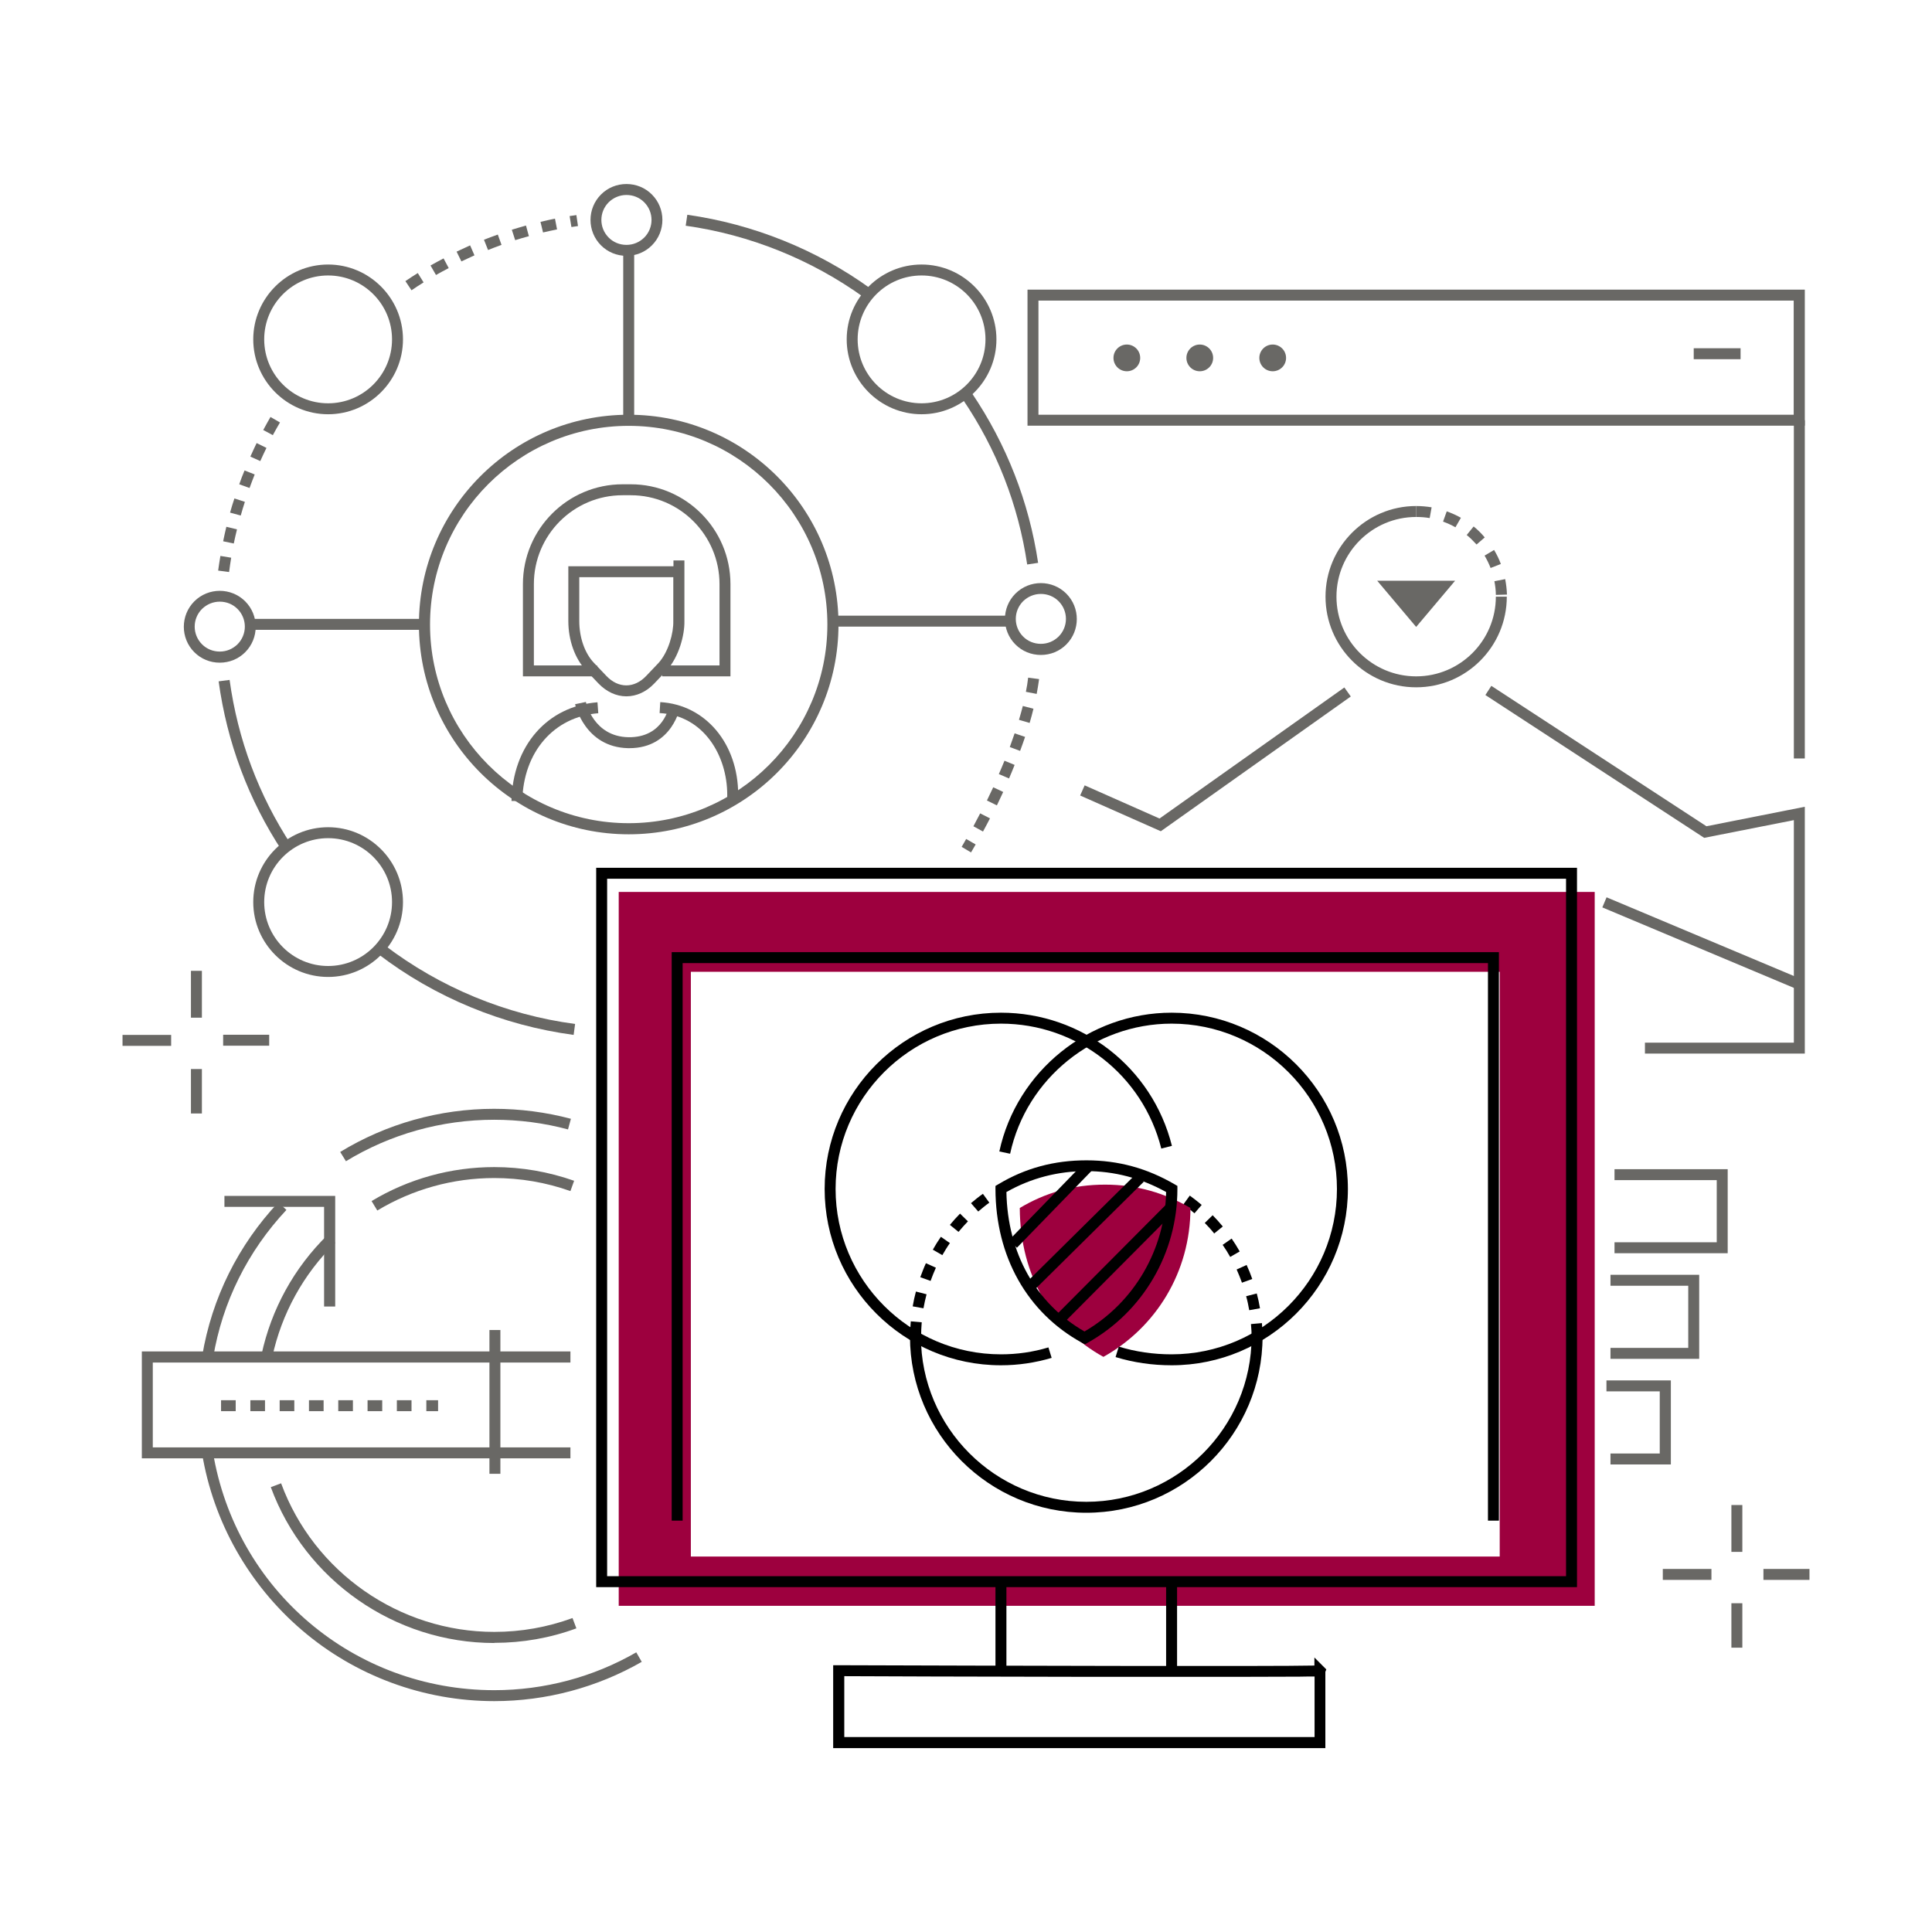
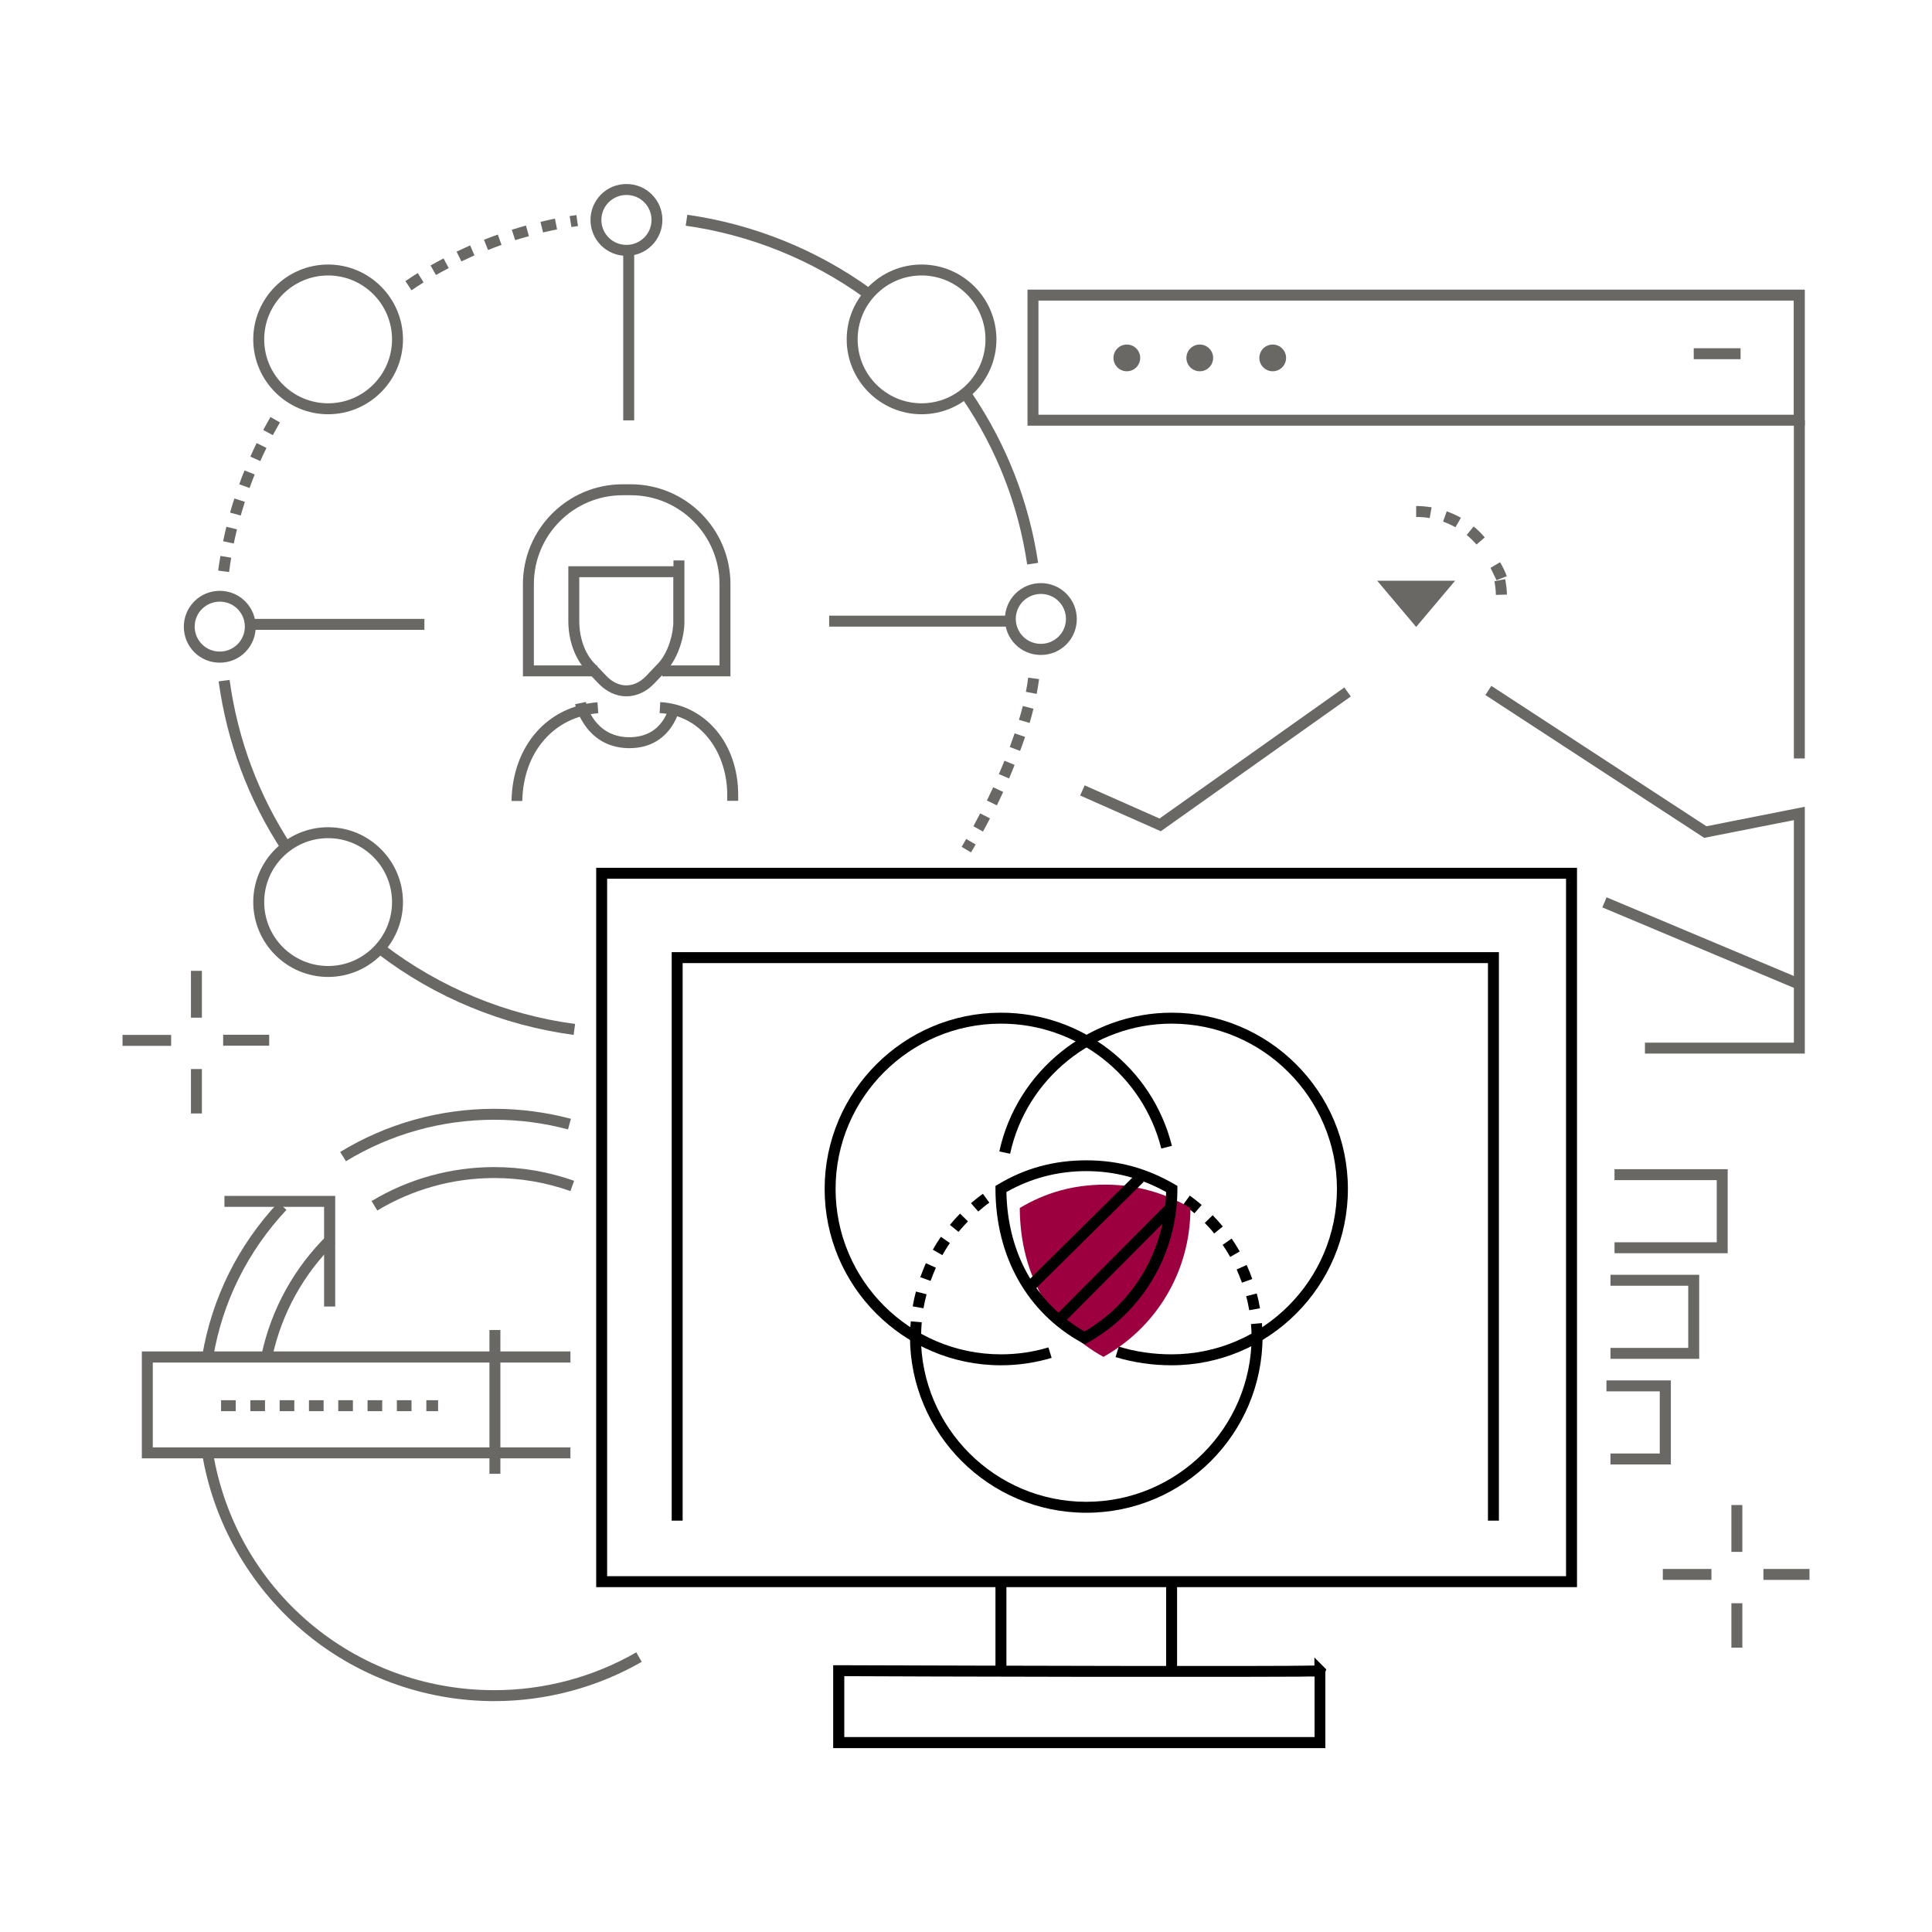
<svg xmlns="http://www.w3.org/2000/svg" id="Layer_1" width="120" height="120" viewBox="0 0 120 120">
  <rect width="120" height="120" fill="none" />
  <rect x="107.54" y="93.48" width=".68" height="2.91" fill="#696865" />
  <rect x="109.53" y="97.45" width="2.86" height=".68" fill="#696865" />
  <rect x="107.54" y="99.58" width=".68" height="2.76" fill="#696865" />
  <rect x="103.28" y="97.45" width="3.02" height=".68" fill="#696865" />
  <rect x="11.86" y="60.3" width=".68" height="2.91" fill="#696865" />
  <rect x="13.86" y="64.27" width="2.86" height=".68" fill="#696865" />
  <rect x="11.86" y="66.4" width=".68" height="2.76" fill="#696865" />
  <rect x="7.61" y="64.28" width="3.02" height=".68" fill="#696865" />
  <path d="M45.85,49.74h-.68v-.38c0-2.4-1.44-4.92-4.2-5.07l.04-.68c2.81.16,4.84,2.58,4.84,5.75v.38Z" fill="#696865" />
  <path d="M32.45,49.75h-.68c.07-3.42,2.21-5.88,5.34-6.13l.05.68c-2.76.22-4.66,2.41-4.72,5.45Z" fill="#696865" />
  <path d="M39.1,46.47s-.06,0-.09,0c-2.69-.06-3.28-2.7-3.29-2.73l.67-.14c.02.09.49,2.14,2.63,2.19,2.2.04,2.55-1.93,2.56-2.01l.67.11s-.46,2.58-3.16,2.58Z" fill="#696865" />
-   <path d="M39.05,51.82c-7.18,0-13.03-5.84-13.03-13.03s5.84-13.03,13.03-13.03,13.03,5.84,13.03,13.03-5.84,13.03-13.03,13.03ZM39.05,26.45c-6.81,0-12.34,5.54-12.34,12.34s5.54,12.34,12.34,12.34,12.34-5.54,12.34-12.34-5.54-12.34-12.34-12.34Z" fill="#696865" />
  <rect x="38.71" y="15.34" width=".68" height="10.77" fill="#696865" />
  <path d="M25.56,18.03l-.38-.57c.25-.17.51-.34.77-.5l.36.58c-.25.16-.51.32-.75.49ZM27.08,17.08l-.34-.59c.27-.15.54-.3.81-.44l.32.6c-.26.14-.53.28-.79.43ZM28.66,16.24l-.3-.61c.27-.13.56-.26.84-.39l.27.62c-.27.12-.55.25-.82.38ZM30.31,15.52l-.25-.63c.28-.11.58-.22.86-.32l.23.64c-.28.1-.56.21-.84.32ZM32,14.92l-.21-.65c.29-.09.59-.18.88-.26l.18.66c-.29.08-.58.16-.86.25ZM33.73,14.44l-.16-.66c.3-.07.6-.14.9-.2l.13.67c-.29.06-.59.12-.88.19ZM35.49,14.09l-.11-.67c.14-.02.28-.04.42-.06l.1.68c-.14.02-.27.04-.4.06Z" fill="#696865" />
  <path d="M14.23,35.53l-.68-.09c.04-.3.09-.61.14-.91l.67.11c-.05.29-.09.59-.13.89ZM14.53,33.76l-.67-.14c.06-.3.13-.61.2-.9l.66.16c-.07.29-.14.58-.2.88ZM14.95,32.02l-.66-.18c.08-.29.17-.59.27-.88l.65.21c-.09.28-.18.57-.26.86ZM15.5,30.31l-.64-.23c.1-.29.21-.58.33-.86l.63.25c-.11.28-.22.56-.32.84ZM16.17,28.64l-.62-.28c.12-.28.26-.56.39-.84l.61.3c-.13.27-.26.54-.38.81ZM16.95,27.03l-.6-.32c.14-.27.3-.54.45-.81l.59.34c-.15.26-.3.52-.44.78Z" fill="#696865" />
  <path d="M17.54,52.88c-2.11-3.21-3.44-6.77-3.96-10.56l.68-.09c.51,3.7,1.8,7.16,3.85,10.28l-.57.37Z" fill="#696865" />
  <path d="M35.63,64.28c-4.4-.59-8.61-2.32-12.15-5.03l.41-.54c3.45,2.63,7.54,4.32,11.83,4.89l-.09.68Z" fill="#696865" />
  <path d="M60.32,52.95l-.59-.35c.09-.16.19-.32.28-.49l.59.34c-.1.17-.19.33-.29.5ZM61.06,51.65l-.6-.33c.14-.26.28-.53.42-.8l.61.31c-.14.28-.29.55-.43.81ZM61.91,50.02l-.61-.3c.13-.27.26-.54.39-.82l.62.29c-.13.28-.26.56-.39.83ZM62.67,48.35l-.63-.27c.12-.28.24-.55.35-.83l.63.26c-.11.28-.23.57-.35.85ZM63.36,46.64l-.64-.24c.1-.28.2-.57.3-.85l.65.22c-.1.29-.2.58-.31.87ZM63.94,44.9l-.65-.19c.09-.3.17-.59.24-.86l.66.17c-.07.29-.15.59-.24.89ZM64.39,43.1l-.67-.13c.06-.3.11-.6.14-.88l.68.09c-.04.29-.09.6-.15.92Z" fill="#696865" />
  <path d="M63.8,35.06c-.55-3.71-1.9-7.16-4.01-10.27l.57-.38c2.16,3.2,3.55,6.75,4.12,10.55l-.67.1Z" fill="#696865" />
  <path d="M53.67,18.48c-3.27-2.36-7.1-3.9-11.08-4.46l.1-.68c4.09.58,8.03,2.16,11.39,4.59l-.4.55Z" fill="#696865" />
  <path d="M38.91,15.89c-.6,0-1.16-.23-1.58-.65-.87-.87-.87-2.29,0-3.16.42-.42.98-.65,1.58-.65s1.16.23,1.58.65c.87.87.87,2.29,0,3.16-.42.42-.98.65-1.58.65ZM38.91,12.11c-.41,0-.8.16-1.1.45-.61.61-.61,1.59,0,2.2.29.29.68.45,1.1.45s.8-.16,1.1-.45c.61-.61.61-1.59,0-2.2-.29-.29-.68-.45-1.1-.45Z" fill="#696865" />
  <rect x="51.5" y="38.24" width="11.47" height=".68" fill="#696865" />
  <path d="M64.65,40.68c-.6,0-1.16-.23-1.58-.65-.87-.87-.87-2.29,0-3.16.87-.87,2.29-.87,3.16,0,.87.87.87,2.29,0,3.16-.42.42-.98.65-1.58.65ZM64.65,36.89c-.41,0-.8.16-1.1.45-.61.61-.61,1.59,0,2.2.29.29.68.45,1.1.45s.8-.16,1.1-.45c.61-.61.61-1.59,0-2.2-.29-.29-.68-.45-1.1-.45Z" fill="#696865" />
  <rect x="15.32" y="38.44" width="11.04" height=".68" fill="#696865" />
  <path d="M13.65,41.16c-.6,0-1.16-.23-1.58-.65-.87-.87-.87-2.29,0-3.16.87-.87,2.29-.87,3.16,0,.87.87.87,2.29,0,3.16-.42.42-.98.65-1.58.65ZM13.65,37.37c-.41,0-.8.16-1.1.45-.61.61-.61,1.59,0,2.2.29.29.68.45,1.1.45s.8-.16,1.1-.45c.61-.61.61-1.59,0-2.2-.29-.29-.68-.45-1.1-.45Z" fill="#696865" />
  <path d="M20.38,25.73c-2.56,0-4.65-2.09-4.65-4.65s2.09-4.65,4.65-4.65,4.65,2.09,4.65,4.65-2.09,4.65-4.65,4.65ZM20.38,17.11c-2.19,0-3.97,1.78-3.97,3.97s1.78,3.97,3.97,3.97,3.97-1.78,3.97-3.97-1.78-3.97-3.97-3.97Z" fill="#696865" />
  <path d="M57.24,25.73c-2.56,0-4.65-2.09-4.65-4.65s2.09-4.65,4.65-4.65,4.65,2.09,4.65,4.65-2.09,4.65-4.65,4.65ZM57.24,17.11c-2.19,0-3.97,1.78-3.97,3.97s1.78,3.97,3.97,3.97,3.97-1.78,3.97-3.97-1.78-3.97-3.97-3.97Z" fill="#696865" />
  <path d="M20.38,60.68c-2.56,0-4.65-2.09-4.65-4.65s2.09-4.65,4.65-4.65,4.65,2.09,4.65,4.65-2.09,4.65-4.65,4.65ZM20.38,52.06c-2.19,0-3.97,1.78-3.97,3.97s1.78,3.97,3.97,3.97,3.97-1.78,3.97-3.97-1.78-3.97-3.97-3.97Z" fill="#696865" />
  <path d="M38.9,43.25c-.63,0-1.24-.29-1.73-.8l-.77-.81c-.69-.73-1.1-1.87-1.1-3.07v-3.4h6.53v-.36h.68v3.76c.02.89-.35,2.23-1.09,3.06l-.78.82c-.49.52-1.11.8-1.73.8ZM35.98,35.86v2.71c0,1.03.34,2,.91,2.6l.77.81c.37.39.8.59,1.24.59s.87-.2,1.24-.59l.77-.81c.61-.68.93-1.85.91-2.6v-2.72h-5.84Z" fill="#696865" />
  <path d="M45.38,42.01h-4.25v-.68h3.56v-5.05c0-3.04-2.47-5.52-5.51-5.52h-.51c-3.04,0-5.51,2.47-5.51,5.52v5.05h3.93v.68h-4.61v-5.73c0-3.42,2.78-6.2,6.19-6.2h.51c3.41,0,6.19,2.78,6.19,6.2v5.73Z" fill="#696865" />
  <path d="M21.49,72.13l-.36-.58c2.87-1.75,6.18-2.68,9.56-2.68,1.62,0,3.22.21,4.77.62l-.18.66c-1.49-.4-3.03-.6-4.59-.6-3.26,0-6.44.89-9.21,2.58Z" fill="#696865" />
  <path d="M13.23,84.32l-.67-.11c.6-3.58,2.23-6.87,4.73-9.53l.5.47c-2.4,2.56-3.98,5.73-4.55,9.17Z" fill="#696865" />
  <path d="M30.7,105.66c-4.39,0-8.64-1.57-11.96-4.42-3.29-2.82-5.49-6.72-6.19-10.97l.67-.11c1.41,8.59,8.76,14.82,17.48,14.82,3.1,0,6.15-.81,8.82-2.35l.34.59c-2.77,1.59-5.94,2.44-9.16,2.44Z" fill="#696865" />
  <path d="M23.43,75.18l-.35-.58c2.29-1.38,4.93-2.11,7.62-2.11,1.7,0,3.37.29,4.96.85l-.23.64c-1.52-.54-3.11-.81-4.73-.81-2.57,0-5.08.7-7.27,2.02Z" fill="#696865" />
  <path d="M16.91,84.29l-.67-.14c.61-2.83,2.02-5.4,4.1-7.44l.48.49c-1.98,1.94-3.33,4.4-3.91,7.09Z" fill="#696865" />
-   <path d="M30.7,102.05c-6.17,0-11.75-3.89-13.88-9.68l.64-.24c2.03,5.52,7.35,9.23,13.24,9.23,1.67,0,3.3-.29,4.86-.86l.24.64c-1.63.6-3.34.9-5.09.9Z" fill="#696865" />
  <polygon points="35.43 90.58 8.81 90.58 8.81 83.94 35.43 83.94 35.43 84.63 9.49 84.63 9.49 89.9 35.43 89.9 35.43 90.58" fill="#696865" />
  <path d="M27.21,87.65h-.73v-.68h.73v.68ZM25.56,87.65h-.91v-.68h.91v.68ZM23.74,87.65h-.91v-.68h.91v.68ZM21.92,87.65h-.91v-.68h.91v.68ZM20.1,87.65h-.91v-.68h.91v.68ZM18.28,87.65h-.91v-.68h.91v.68ZM16.46,87.65h-.91v-.68h.91v.68ZM14.64,87.65h-.91v-.68h.91v.68Z" fill="#696865" />
  <rect x="30.4" y="82.61" width=".68" height="8.93" fill="#696865" />
  <polygon points="20.82 81.15 20.13 81.15 20.13 74.96 13.94 74.96 13.94 74.28 20.82 74.28 20.82 81.15" fill="#696865" />
  <circle cx="69.99" cy="22.23" r=".83" fill="#696865" />
  <circle cx="74.52" cy="22.23" r=".83" fill="#696865" />
  <circle cx="79.05" cy="22.23" r=".83" fill="#696865" />
  <rect x="105.2" y="21.63" width="2.91" height=".68" fill="#696865" />
  <path d="M112.1,26.44h-48.28v-8.45h48.28v8.45ZM64.5,25.76h46.91v-7.09h-46.91v7.09Z" fill="#696865" />
  <rect x="111.42" y="26.1" width=".68" height="21.01" fill="#696865" />
  <polygon points="112.1 65.44 102.17 65.44 102.17 64.76 111.42 64.76 111.42 50.94 105.85 52.04 92.26 43.17 92.63 42.6 105.99 51.32 112.1 50.11 112.1 65.44" fill="#696865" />
  <polygon points="72.1 51.63 67.09 49.41 67.37 48.78 72.02 50.84 83.5 42.7 83.9 43.26 72.1 51.63" fill="#696865" />
  <rect x="105.37" y="52.03" width=".68" height="13.12" transform="translate(10.74 133.35) rotate(-67.21)" fill="#696865" />
  <polygon points="85.54 36.07 87.96 38.94 90.38 36.07 85.54 36.07" fill="#696865" />
-   <path d="M87.96,42.69c-3.11,0-5.63-2.53-5.63-5.63s2.53-5.63,5.63-5.63v.68c-2.73,0-4.95,2.22-4.95,4.95s2.22,4.95,4.95,4.95,4.95-2.22,4.95-4.95h.68c0,3.11-2.53,5.63-5.63,5.63Z" fill="#696865" />
-   <path d="M92.91,36.94c0-.28-.04-.57-.09-.84l.67-.13c.06.32.1.64.11.96l-.68.02ZM92.58,35.27c-.1-.26-.23-.52-.37-.76l.59-.35c.17.28.31.57.42.87l-.64.25ZM91.71,33.82c-.19-.21-.39-.41-.61-.59l.43-.53c.25.2.48.43.69.68l-.52.45ZM90.4,32.75c-.25-.14-.51-.26-.77-.35l.23-.64c.3.11.6.24.88.4l-.34.59ZM88.81,32.18c-.28-.05-.56-.07-.85-.07v-.68c.32,0,.65.03.96.08l-.12.67Z" fill="#696865" />
+   <path d="M92.91,36.94c0-.28-.04-.57-.09-.84l.67-.13c.06.32.1.64.11.96l-.68.02ZM92.58,35.27l.59-.35c.17.28.31.57.42.87l-.64.25ZM91.71,33.82c-.19-.21-.39-.41-.61-.59l.43-.53c.25.2.48.43.69.68l-.52.45ZM90.4,32.75c-.25-.14-.51-.26-.77-.35l.23-.64c.3.11.6.24.88.4l-.34.59ZM88.81,32.18c-.28-.05-.56-.07-.85-.07v-.68c.32,0,.65.03.96.08l-.12.67Z" fill="#696865" />
  <polygon points="107.31 77.84 100.28 77.84 100.28 77.16 106.63 77.16 106.63 73.3 100.28 73.3 100.28 72.62 107.31 72.62 107.31 77.84" fill="#696865" />
  <polygon points="105.54 84.4 100.03 84.4 100.03 83.72 104.86 83.72 104.86 79.86 100.03 79.86 100.03 79.18 105.54 79.18 105.54 84.4" fill="#696865" />
  <polygon points="103.78 90.96 100.03 90.96 100.03 90.28 103.09 90.28 103.09 86.42 99.78 86.42 99.78 85.74 103.78 85.74 103.78 90.96" fill="#696865" />
-   <path d="M38.43,55.4v44.34h60.62v-44.34h-60.62ZM93.15,96.68h-50.24v-36.32h50.24v36.32Z" fill="#9d003e" />
  <path d="M57.21,83.01h-.68c0-.31.01-.63.04-.94l.68.06c-.02.29-.04.59-.04.88ZM57.36,81.26l-.67-.12c.05-.31.12-.62.2-.92l.66.17c-.07.28-.14.57-.19.86ZM57.8,79.56l-.64-.23c.11-.29.22-.59.35-.87l.62.28c-.12.27-.23.54-.33.82ZM58.53,77.96l-.59-.34c.15-.27.32-.54.5-.8l.56.39c-.17.24-.32.49-.47.75ZM59.53,76.51l-.53-.43c.2-.24.41-.48.63-.7l.49.48c-.2.21-.4.43-.59.66ZM60.76,75.25l-.45-.52c.24-.2.48-.4.74-.58l.4.55c-.24.17-.47.36-.69.55Z" />
  <path d="M78.42,83.12h-.68c0-.29-.01-.59-.04-.88l.68-.06c.03.31.04.62.04.94ZM77.59,81.37c-.05-.29-.11-.58-.19-.86l.66-.17c.08.3.15.61.2.92l-.67.12ZM77.14,79.67c-.1-.28-.21-.55-.33-.82l.62-.28c.13.28.25.58.35.87l-.64.23ZM76.41,78.07c-.14-.25-.3-.51-.47-.75l.56-.39c.18.26.34.52.5.8l-.59.34ZM75.42,76.62c-.18-.23-.38-.45-.59-.66l.49-.48c.22.22.43.46.63.7l-.53.43ZM74.19,75.36c-.22-.19-.45-.38-.69-.55l.4-.55c.25.18.5.38.74.58l-.45.52Z" />
  <path d="M67.47,93.96c-6.04,0-10.95-4.91-10.95-10.95h.68c0,5.66,4.61,10.27,10.27,10.27s10.27-4.61,10.27-10.27h.68c0,6.04-4.91,10.95-10.95,10.95Z" />
  <path d="M68.54,84.28c-3.13-1.72-5.18-4.98-5.2-9.25,1.59-.95,3.32-1.45,5.3-1.45s3.73.53,5.3,1.45c0,3.99-2.16,7.44-5.41,9.25Z" fill="#9d003e" />
  <path d="M62.17,84.8c-6.04,0-10.95-4.91-10.95-10.95s4.91-10.95,10.95-10.95c5.03,0,9.4,3.4,10.62,8.27l-.66.17c-1.15-4.57-5.24-7.76-9.96-7.76-5.66,0-10.27,4.61-10.27,10.27s4.61,10.27,10.27,10.27c1,0,1.99-.14,2.95-.43l.2.65c-1.01.3-2.07.46-3.14.46Z" />
  <path d="M67.37,83.49l-.17-.09c-3.4-1.87-5.36-5.35-5.37-9.55v-.19s.17-.1.17-.1c1.68-1.01,3.48-1.49,5.48-1.49s3.78.5,5.48,1.49l.17.1v.2c0,3.97-2.14,7.63-5.59,9.55l-.16.09ZM62.51,74.04c.07,3.79,1.83,6.93,4.85,8.66,3.08-1.79,5-5.08,5.07-8.66-1.54-.86-3.21-1.3-4.96-1.3s-3.43.43-4.96,1.3Z" />
  <path d="M72.77,84.8c-1.2,0-2.37-.17-3.48-.51l.2-.65c1.04.32,2.14.48,3.28.48,5.66,0,10.27-4.61,10.27-10.27s-4.61-10.27-10.27-10.27c-4.8,0-9.02,3.4-10.03,8.08l-.67-.14c1.08-5,5.58-8.62,10.7-8.62,6.04,0,10.95,4.91,10.95,10.95s-4.91,10.95-10.95,10.95h0Z" />
-   <rect x="61.89" y="74.49" width="6.76" height=".68" transform="translate(-33.88 69.53) rotate(-45.84)" />
  <rect x="64.33" y="78.15" width="9.83" height=".68" transform="translate(-35.24 72.22) rotate(-45.14)" />
  <rect x="62.57" y="76.2" width="9.62" height=".68" transform="translate(-34.35 69.5) rotate(-44.68)" />
  <path d="M97.95,98.58h-60.92v-44.68h60.92v44.68ZM37.71,97.9h59.56v-43.32h-59.56v43.32Z" />
  <polygon points="93.1 94.45 92.42 94.45 92.42 59.82 42.4 59.82 42.4 94.45 41.72 94.45 41.72 59.14 93.1 59.14 93.1 94.45" />
  <path d="M82.33,108.58h-30.58v-5.15h.34c9.46.03,27.04.08,29.55.02v-.5l.74.74-.06.15v4.73ZM52.44,107.89h29.21v-3.76c-.22,0-.53,0-.95.01-.82,0-1.99.01-3.39.01-2.48,0-5.94,0-10.28,0-6.53-.01-13.05-.03-14.59-.04v3.78Z" />
  <rect x="61.83" y="98.23" width=".68" height="5.26" />
  <rect x="72.43" y="98.49" width=".68" height="5.26" />
</svg>